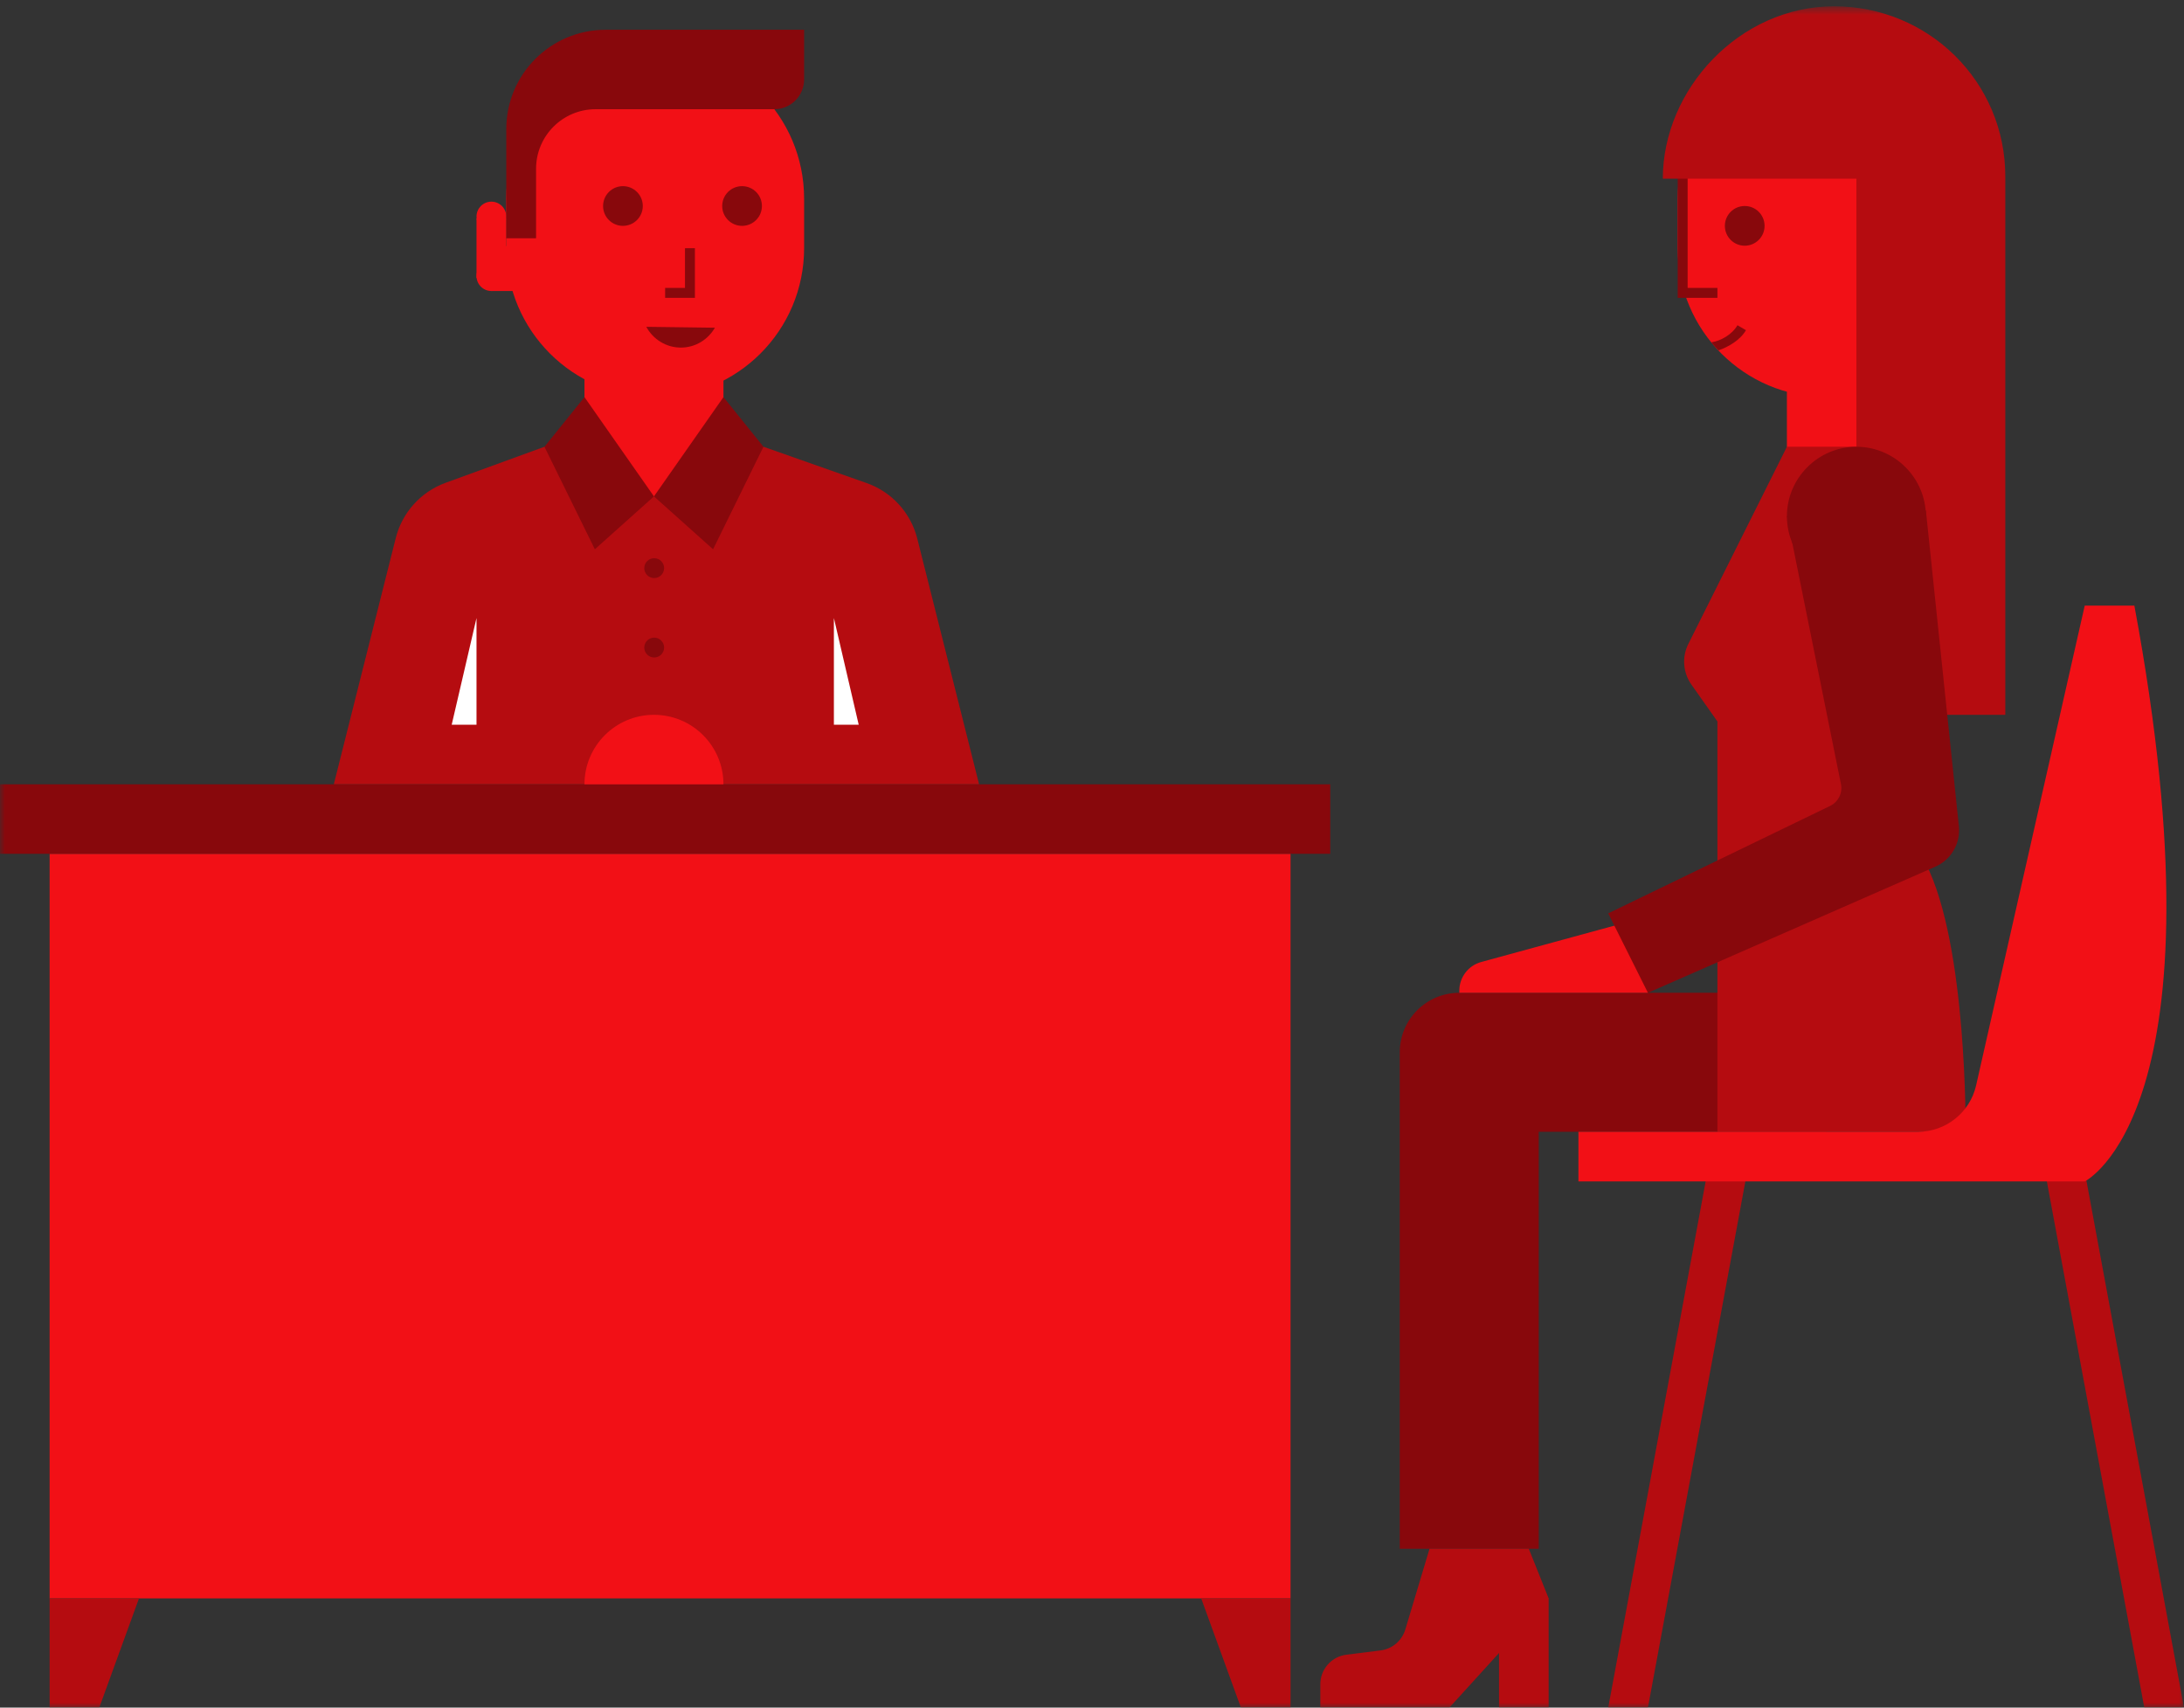
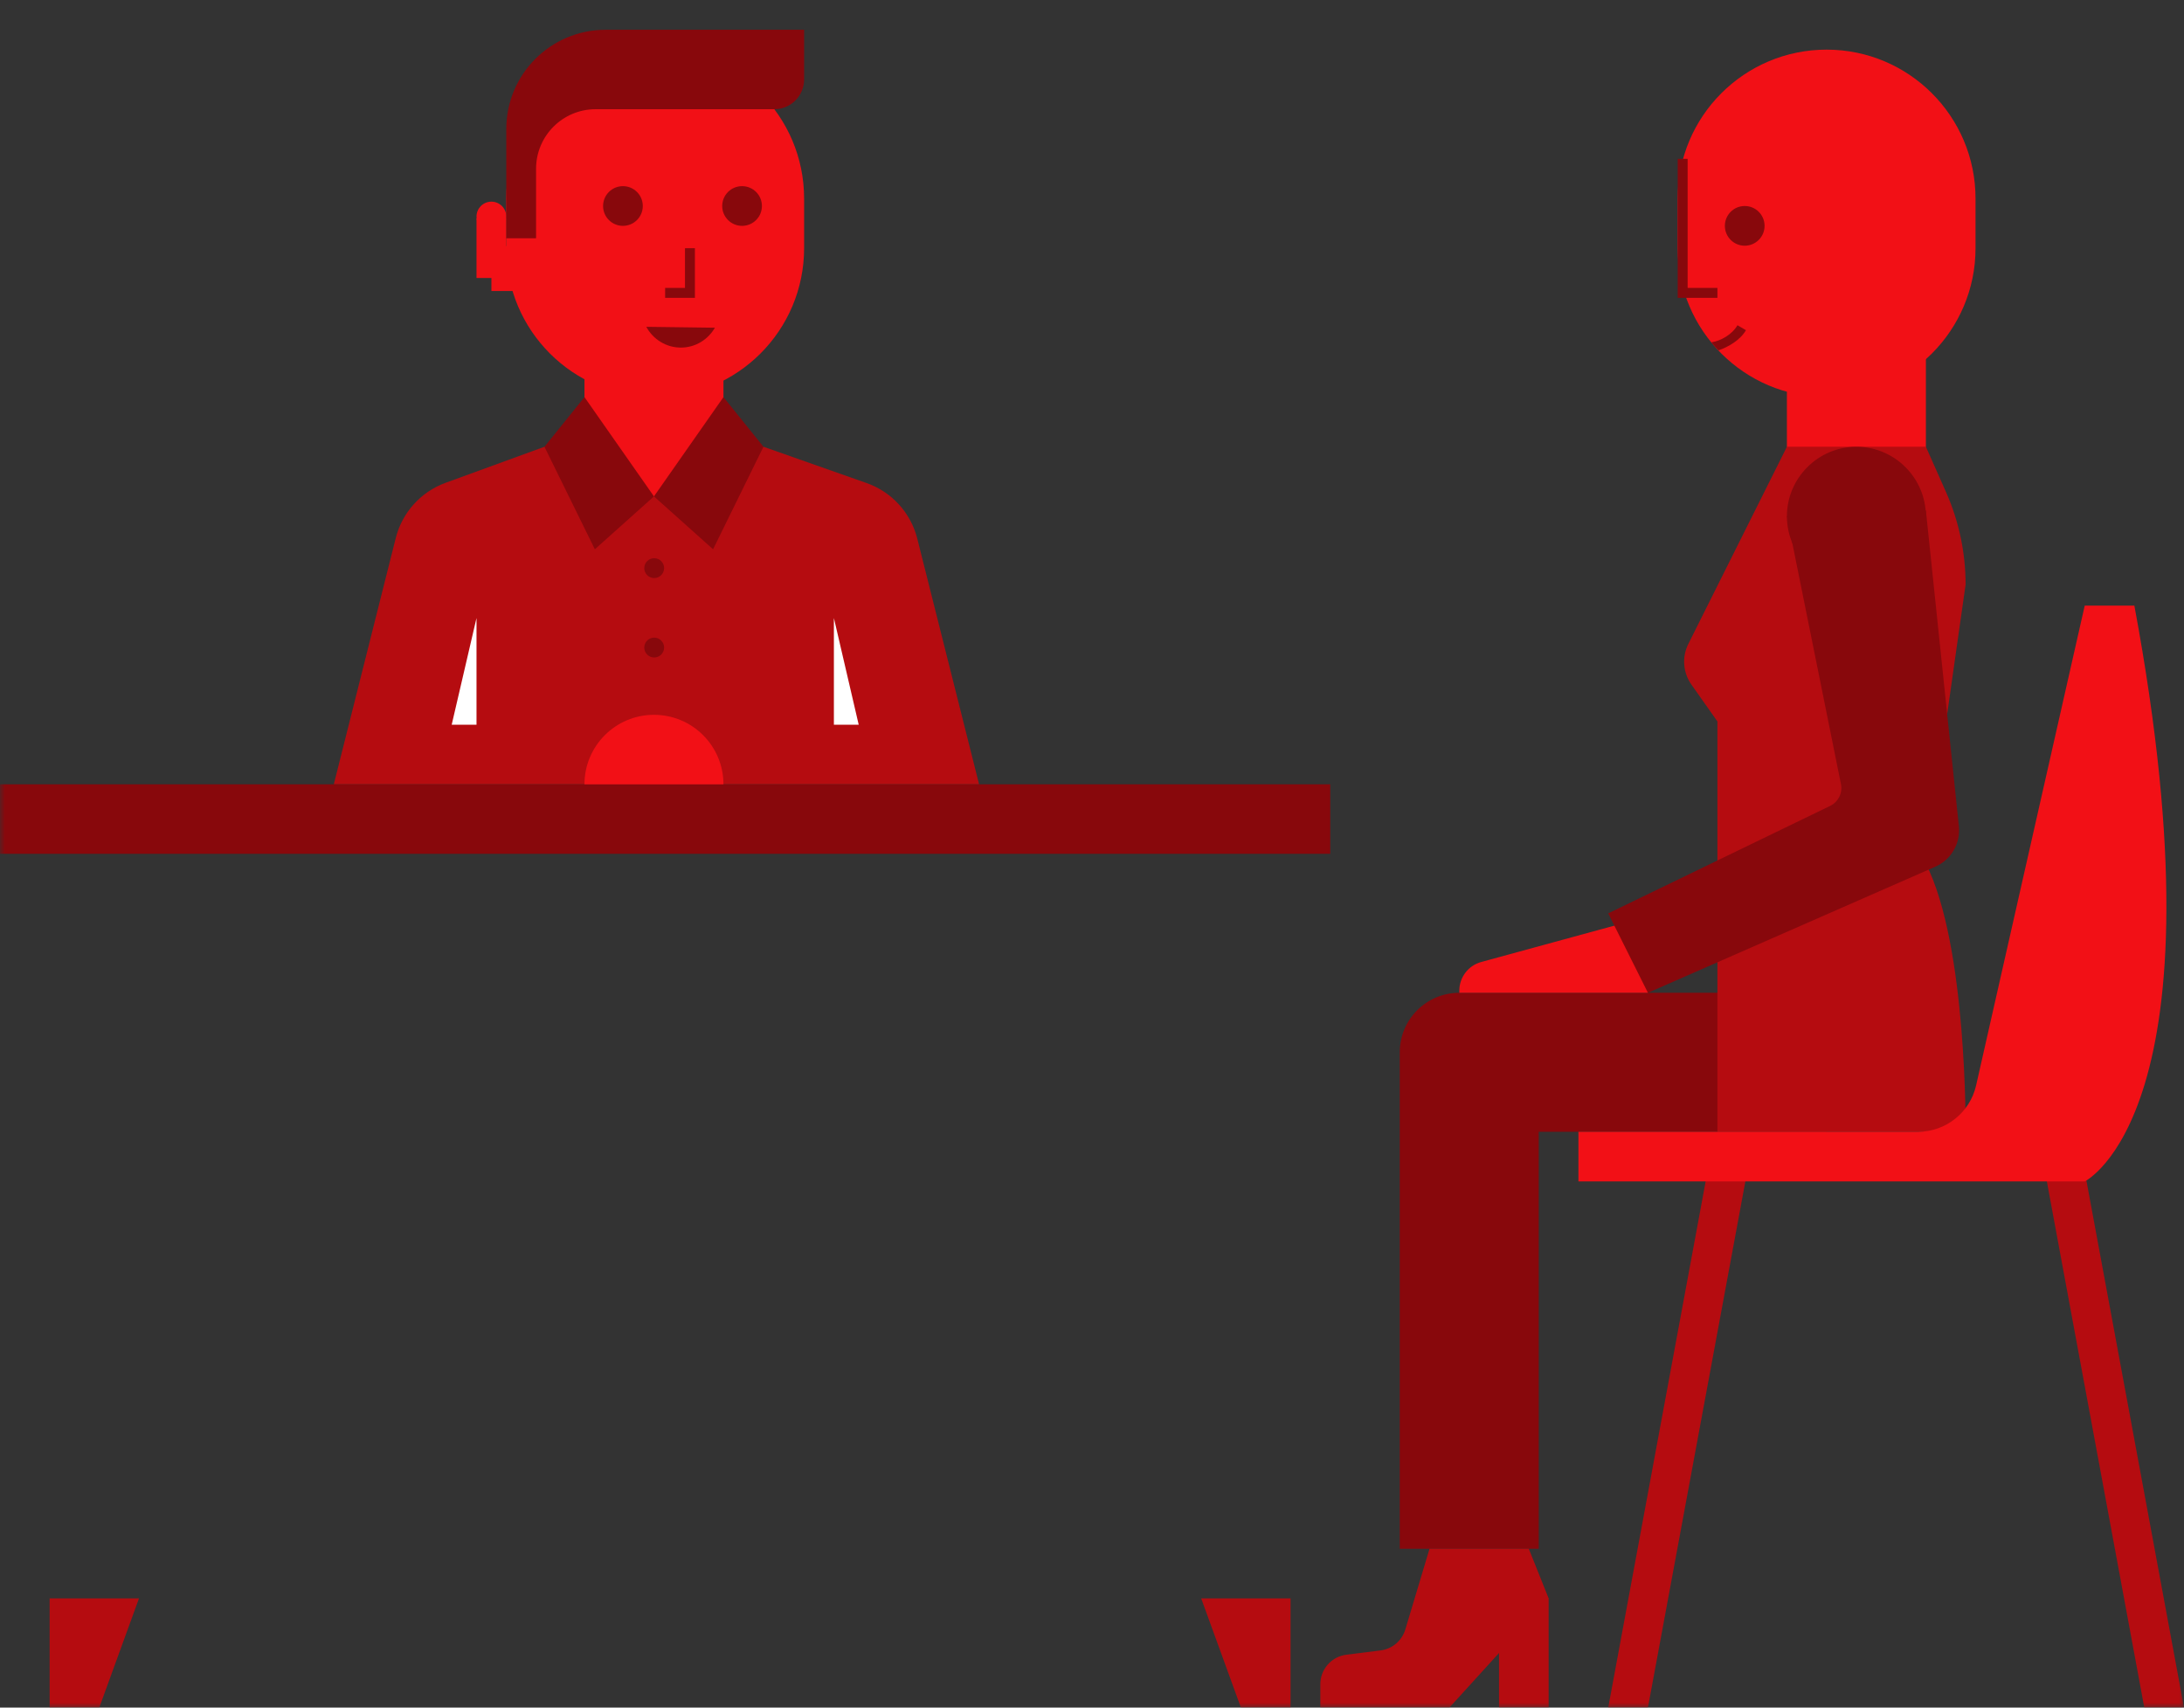
<svg xmlns="http://www.w3.org/2000/svg" xmlns:ns1="http://www.bohemiancoding.com/sketch/ns" xmlns:xlink="http://www.w3.org/1999/xlink" width="220px" height="172px" viewBox="0 0 220 172" version="1.1">
  <rect x="0" y="0" width="220" height="172" fill="#333333" stroke="none" />
  <title>CSF_interview</title>
  <desc>Created with Sketch.</desc>
  <defs>
    <path id="path-1" d="M0,0.635 L220,0.635 L220,172 L0,172 L0,0.635 Z" />
  </defs>
  <g id="Page-1" stroke="none" stroke-width="1" fill="none" fill-rule="evenodd" ns1:type="MSPage">
    <g id="Desktop-Copy-45" ns1:type="MSArtboardGroup" transform="translate(-642, -6611)">
      <g id="CSF_interview" ns1:type="MSLayerGroup" transform="translate(642, 6611)">
        <path d="M39.865,54.196 L33.625,79 L98.625,79 L92.399,54.252 C91.744,51.649 89.828,49.548 87.297,48.657 L76.905,45 L54.845,45 L44.883,48.632 C42.392,49.54 40.512,51.624 39.865,54.196" id="Fill-1" fill="#B50C10" ns1:type="MSShapeGroup" />
        <mask id="mask-2" ns1:name="Clip 4" fill="white">
          <use xlink:href="#path-1" />
        </mask>
        <g id="Clip-4" />
-         <path d="M5,86 L130,86 L130,161 L5,161 L5,86 Z" id="Fill-3" fill="#F21016" ns1:type="MSShapeGroup" mask="url(#mask-2)" />
        <path d="M134,79 L0,79 L0,86 L134,86 L134,79 Z" id="Fill-5" fill="#88080C" ns1:type="MSShapeGroup" mask="url(#mask-2)" />
        <path d="M72.875,50 L58.875,50 L58.875,35 L72.875,35 L72.875,50 Z" id="Fill-6" fill="#F21016" ns1:type="MSShapeGroup" mask="url(#mask-2)" />
        <path d="M194,49 L180,49 L180,35 L194,35 L194,49 Z" id="Fill-7" fill="#F21016" ns1:type="MSShapeGroup" mask="url(#mask-2)" />
        <path d="M184,100 L147,100 C143.686,100 141,102.686 141,106 L141,111.167 L141,114 L141,156 L155,156 L155,114 L184,114 L184,100 Z" id="Fill-8" fill="#88080C" ns1:type="MSShapeGroup" mask="url(#mask-2)" />
        <path d="M144,156 L141.562,164.128 C141.22,165.266 140.239,166.095 139.06,166.242 L135.628,166.672 C134.127,166.859 133,168.135 133,169.648 L133,172 L146,172 L156,161 L154,156 L144,156 Z" id="Fill-9" fill="#B50C10" ns1:type="MSShapeGroup" mask="url(#mask-2)" />
        <path d="M166,172 L162,172 L172,118 L176,118 L166,172 Z" id="Fill-10" fill="#B50C10" ns1:type="MSShapeGroup" mask="url(#mask-2)" />
        <path d="M216,172 L220,172 L210,118 L206,118 L216,172 Z" id="Fill-11" fill="#B50C10" ns1:type="MSShapeGroup" mask="url(#mask-2)" />
        <path d="M151,172 L156,172 L156,161 L151,161 L151,172 Z" id="Fill-12" fill="#B50C10" ns1:type="MSShapeGroup" mask="url(#mask-2)" />
        <path d="M184,5 C175.716,5 169,11.716 169,20 L169,25 C169,33.284 175.716,40 184,40 C192.284,40 199,33.284 199,25 L199,20 C199,11.716 192.284,5 184,5" id="Fill-13" fill="#F21016" ns1:type="MSShapeGroup" mask="url(#mask-2)" />
        <path d="M66,5 C57.716,5 51,11.716 51,20 L51,25 C51,33.284 57.716,40 66,40 C74.284,40 81,33.284 81,25 L81,20 C81,11.716 74.284,5 66,5" id="Fill-14" fill="#F21016" ns1:type="MSShapeGroup" mask="url(#mask-2)" />
        <path d="M48,62.25 L45.5,73 L48,73 L48,62.25 Z" id="Fill-15" fill="#FFFFFF" ns1:type="MSShapeGroup" mask="url(#mask-2)" />
        <path d="M84,62.25 L86.5,73 L84,73 L84,62.25 Z" id="Fill-16" fill="#FFFFFF" ns1:type="MSShapeGroup" mask="url(#mask-2)" />
        <path d="M166,92.312 L149.21,96.897 C147.905,97.252 147,98.439 147,99.79 L147,99.999 L166,99.999 L166,92.312 Z" id="Fill-17" fill="#F21016" ns1:type="MSShapeGroup" mask="url(#mask-2)" />
        <path d="M65.875,50 L59.921,55.327 L54.845,45 L58.875,40 L65.875,50 Z" id="Fill-18" fill="#88080C" ns1:type="MSShapeGroup" mask="url(#mask-2)" />
        <path d="M65.875,50 L71.83,55.327 L76.905,45 L72.875,40 L65.875,50 Z" id="Fill-19" fill="#88080C" ns1:type="MSShapeGroup" mask="url(#mask-2)" />
        <path d="M72.015,33.009 C71.326,34.206 70.048,35.011 68.585,35.011 C67.085,35.011 65.78,34.166 65.104,32.919 L72.015,33.009 Z" id="Fill-20" fill="#88080C" ns1:type="MSShapeGroup" mask="url(#mask-2)" />
        <path d="M69.5,25 L69.5,29.5 L67,29.5" id="Stroke-21" stroke="#88080C" ns1:type="MSShapeGroup" mask="url(#mask-2)" />
        <path d="M64.75,20.75 C64.75,21.855 63.855,22.75 62.75,22.75 C61.645,22.75 60.75,21.855 60.75,20.75 C60.75,19.645 61.645,18.75 62.75,18.75 C63.855,18.75 64.75,19.645 64.75,20.75" id="Fill-22" fill="#88080C" ns1:type="MSShapeGroup" mask="url(#mask-2)" />
        <path d="M76.75,20.75 C76.75,21.855 75.855,22.75 74.75,22.75 C73.645,22.75 72.75,21.855 72.75,20.75 C72.75,19.645 73.645,18.75 74.75,18.75 C75.855,18.75 76.75,19.645 76.75,20.75" id="Fill-23" fill="#88080C" ns1:type="MSShapeGroup" mask="url(#mask-2)" />
        <path d="M175.875,33.258 L175.019,32.76 C174.472,33.709 173.328,34.341 172.38,34.481 C172.609,34.761 172.856,35.025 173.104,35.288 C174.113,34.95 175.31,34.239 175.875,33.258" id="Fill-24" fill="#88080C" ns1:type="MSShapeGroup" mask="url(#mask-2)" />
        <path d="M169.5,16 L169.5,29.5 L173,29.5" id="Stroke-25" stroke="#88080C" ns1:type="MSShapeGroup" mask="url(#mask-2)" />
        <path d="M177.75,22.75 C177.75,23.855 176.855,24.75 175.75,24.75 C174.645,24.75 173.75,23.855 173.75,22.75 C173.75,21.645 174.645,20.75 175.75,20.75 C176.855,20.75 177.75,21.645 177.75,22.75" id="Fill-26" fill="#88080C" ns1:type="MSShapeGroup" mask="url(#mask-2)" />
-         <path d="M51,27.812 C51,28.64 50.328,29.312 49.5,29.312 C48.672,29.312 48,28.64 48,27.812 C48,26.985 48.672,26.312 49.5,26.312 C50.328,26.312 51,26.985 51,27.812" id="Fill-27" fill="#F21016" ns1:type="MSShapeGroup" mask="url(#mask-2)" />
        <path d="M51,21.812 C51,22.64 50.328,23.312 49.5,23.312 C48.672,23.312 48,22.64 48,21.812 C48,20.985 48.672,20.312 49.5,20.312 C50.328,20.312 51,20.985 51,21.812" id="Fill-28" fill="#F21016" ns1:type="MSShapeGroup" mask="url(#mask-2)" />
        <path d="M51,28 L48,28 L48,22 L51,22 L51,28 Z" id="Fill-29" fill="#F21016" ns1:type="MSShapeGroup" mask="url(#mask-2)" />
        <path d="M194,87 L198,58.881 C198,55.663 197.325,52.481 196.018,49.54 L194,45 L180,45 L170.07,64.86 C169.411,66.178 169.53,67.751 170.38,68.955 L173,72.667 L173,99.667 L173,114 L188,114 L198,114 C198,114 198.187,95.25 194,87" id="Fill-30" fill="#B50C10" ns1:type="MSShapeGroup" mask="url(#mask-2)" />
        <path d="M51,24 L51,13 C51,7.477 55.477,3 61,3 L81,3 L81,8 C81,9.657 79.657,11 78,11 L60,11 C56.686,11 54,13.686 54,17 L54,24 L51,24 Z" id="Fill-31" fill="#88080C" ns1:type="MSShapeGroup" mask="url(#mask-2)" />
        <path d="M52.594,24.781 L49.5,24.781 L49.5,29.312 L52.594,29.312 L52.594,24.781 Z" id="Fill-32" fill="#F21016" ns1:type="MSShapeGroup" mask="url(#mask-2)" />
-         <path d="M202,24 L202,17.771 C202,8.244 194.277,0.635 184.75,0.635 C175.223,0.635 167.5,9 167.5,18 L187,18 L187,45 L196.115,72 L202,72 L202,24 Z" id="Fill-33" fill="#B50C10" ns1:type="MSShapeGroup" mask="url(#mask-2)" />
        <path d="M187,59 L187,59 C183.15,59 180,55.85 180,52 L180,52 C180,48.15 183.15,45 187,45 L187,45 C190.85,45 194,48.15 194,52 L194,52 C194,55.85 190.85,59 187,59" id="Fill-34" fill="#88080C" ns1:type="MSShapeGroup" mask="url(#mask-2)" />
        <path d="M194,51.417 L197.322,83.22 C197.502,84.951 196.544,86.6 194.95,87.299 L166,100 L162,92 L184.354,81.176 C185.176,80.778 185.624,79.875 185.443,78.98 L180,52 L194,51.417 Z" id="Fill-35" fill="#88080C" ns1:type="MSShapeGroup" mask="url(#mask-2)" />
        <path d="M66.899,57.226 C66.899,57.778 66.451,58.226 65.899,58.226 C65.347,58.226 64.899,57.778 64.899,57.226 C64.899,56.674 65.347,56.226 65.899,56.226 C66.451,56.226 66.899,56.674 66.899,57.226" id="Fill-36" fill="#88080C" ns1:type="MSShapeGroup" mask="url(#mask-2)" />
        <path d="M66.899,65.226 C66.899,65.778 66.451,66.226 65.899,66.226 C65.347,66.226 64.899,65.778 64.899,65.226 C64.899,64.674 65.347,64.226 65.899,64.226 C66.451,64.226 66.899,64.674 66.899,65.226" id="Fill-37" fill="#88080C" ns1:type="MSShapeGroup" mask="url(#mask-2)" />
        <path d="M210,61 L199.059,109.325 C198.439,112.059 196.01,114 193.207,114 L159,114 L159,119 L210,119 C210,119 224.5,112 215,61 L210,61 Z" id="Fill-38" fill="#F21016" ns1:type="MSShapeGroup" mask="url(#mask-2)" />
        <path d="M58.875,79 C58.875,75.134 62.009,72 65.875,72 C69.741,72 72.875,75.134 72.875,79" id="Fill-39" fill="#F21016" ns1:type="MSShapeGroup" mask="url(#mask-2)" />
        <path d="M10,172 L5,172 L5,161 L14,161 L10,172 Z" id="Fill-40" fill="#B50C10" ns1:type="MSShapeGroup" mask="url(#mask-2)" />
        <path d="M125,172 L130,172 L130,161 L121,161 L125,172 Z" id="Fill-41" fill="#B50C10" ns1:type="MSShapeGroup" mask="url(#mask-2)" />
      </g>
    </g>
  </g>
</svg>